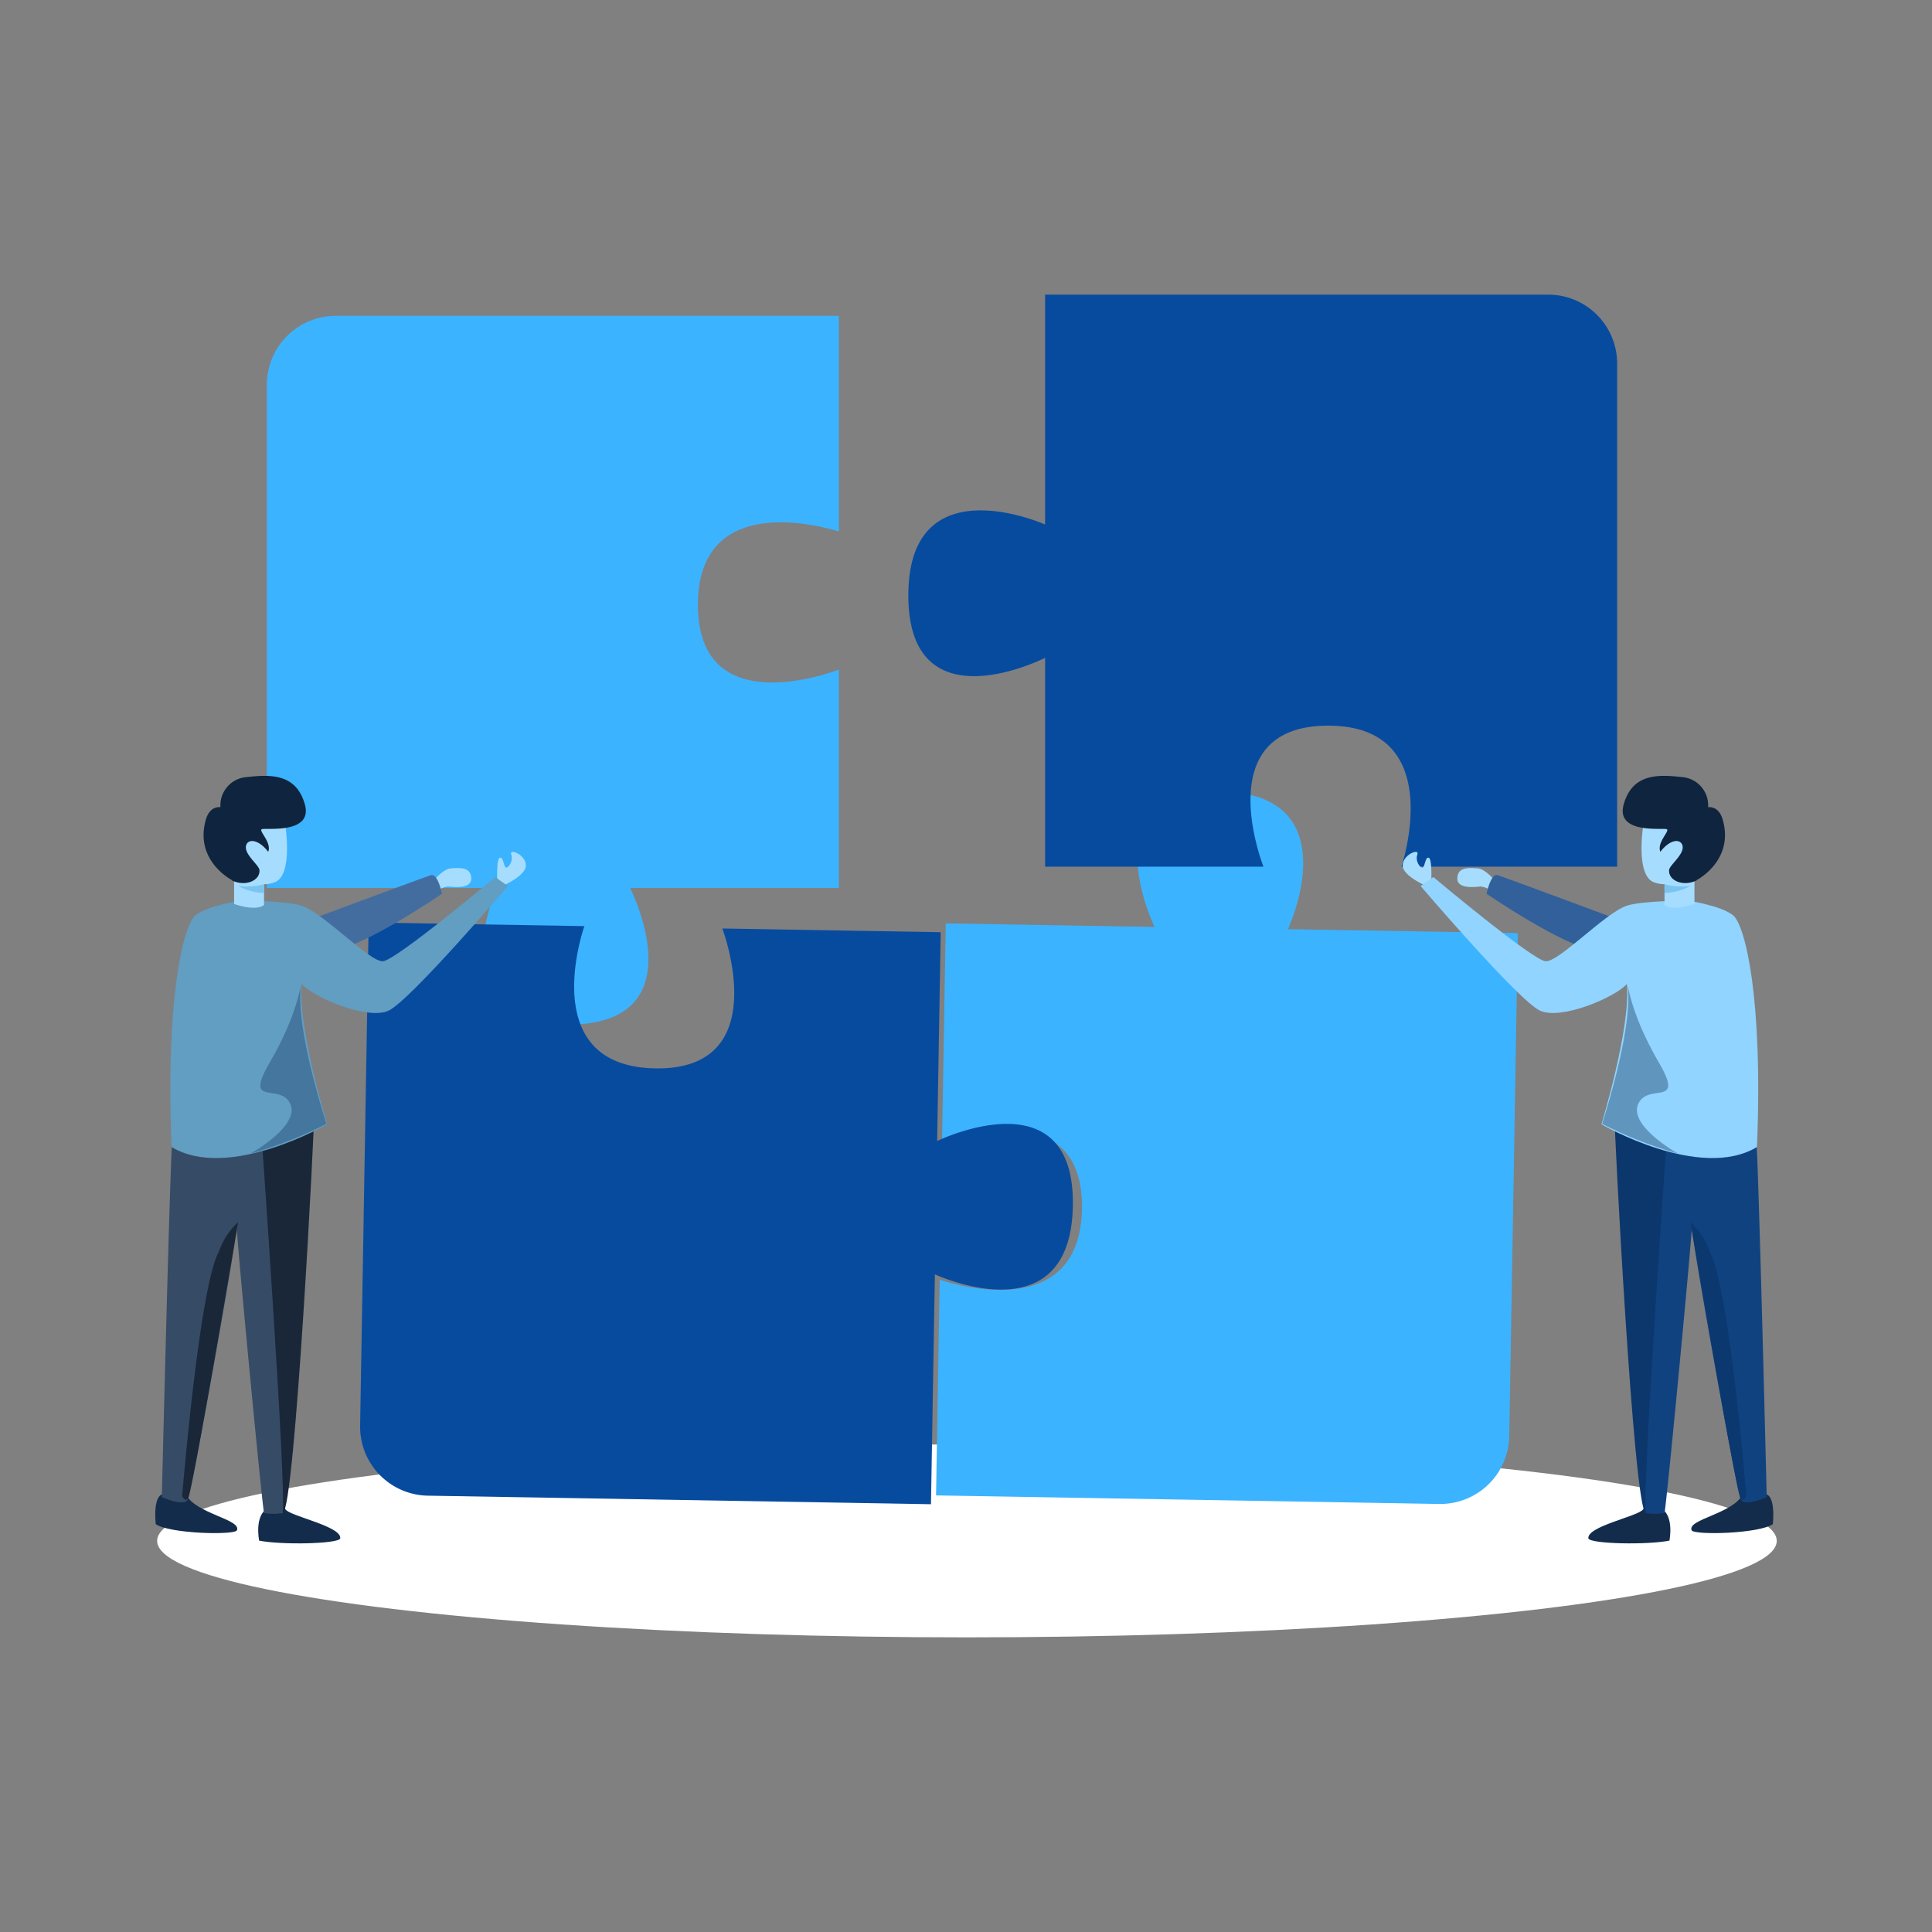
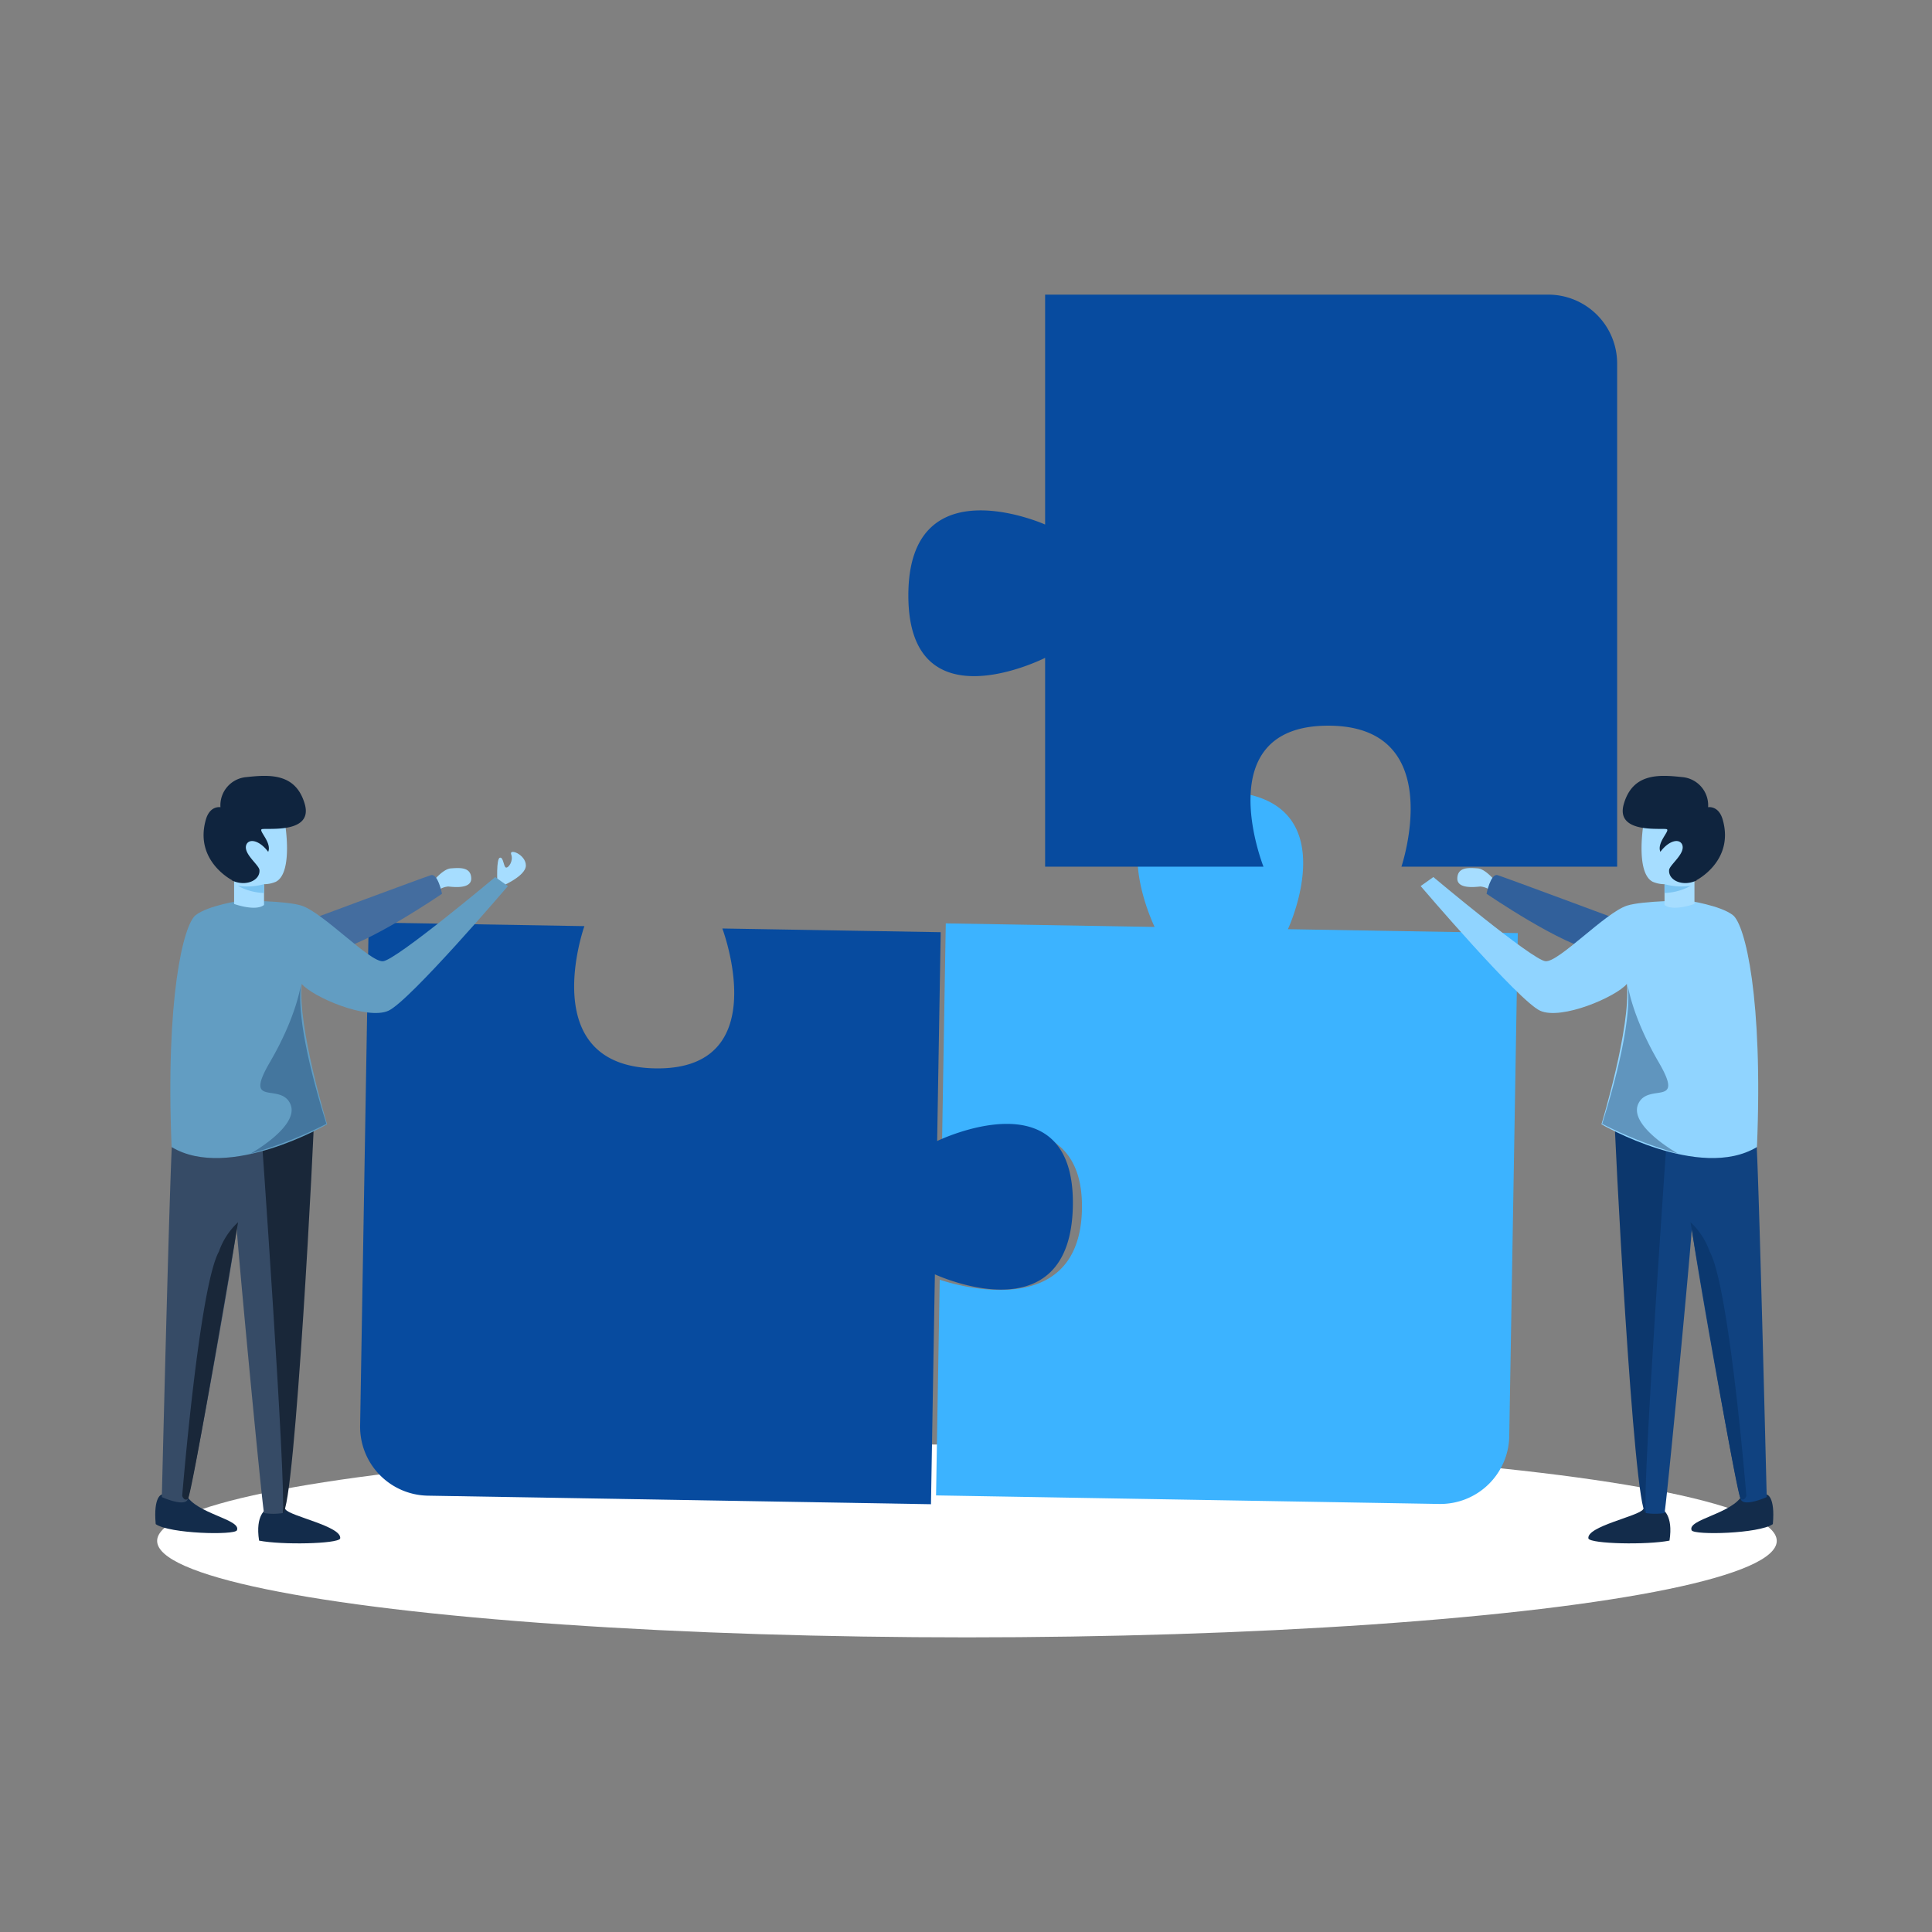
<svg xmlns="http://www.w3.org/2000/svg" viewBox="0 0 3000 3000" id="Teamwork">
  <rect x="0" y="0" width="3000" height="3000" fill="#808080" stroke="none" />
  <g fill="#000000" class="color000000 svgShape">
    <ellipse cx="1501.468" cy="2392.675" rx="1257.462" ry="149.825" fill="#ffffff" class="coloreef1f8 svgShape" />
    <g fill="#000000" class="color000000 svgShape">
      <path d="M2234.723,2335.335l-781.231-13.281,5.694-334.966s217.671,77.564,220.86-109.985-217.218-104.222-217.218-104.222l5.764-339.076,324.265,5.513s-104.414-214.203,100.569-210.718,106.447,214.238,106.447,214.238l356.969,6.069-13.281,781.231A107.034,107.034,0,0,1,2234.723,2335.335Z" fill="#3cb3ff" class="colorffc93c svgShape" />
-       <path d="M521.398,490.44H1302.629V825.407s-218.927-73.842-218.927,113.707,218.927,100.501,218.927,100.501v339.076H978.365s108.024,212.367-96.958,212.367-110.057-212.367-110.057-212.367H414.38V597.458A107.018,107.018,0,0,1,521.398,490.44Z" fill="#3cb3ff" class="colorffc93c svgShape" />
      <path d="M559.196,2213.634l13.281-781.231,334.966,5.694s-77.564,217.671,109.985,220.86,104.222-217.218,104.222-217.218l339.076,5.764-5.513,324.264s214.203-104.414,210.718,100.569-214.238,106.447-214.238,106.447l-6.069,356.969-781.232-13.281A107.034,107.034,0,0,1,559.196,2213.634Z" fill="#074b9f" class="color07689f svgShape" />
      <path d="M2511.098,564.518v781.231H2176.132s73.843-218.927-113.707-218.927-100.501,218.927-100.501,218.927H1622.849V1021.485s-212.367,108.024-212.367-96.958,212.367-110.057,212.367-110.057V457.5h781.231A107.018,107.018,0,0,1,2511.098,564.518Z" fill="#074b9f" class="color07689f svgShape" />
    </g>
    <g fill="#000000" class="color000000 svgShape">
      <path d="M413.6,2343.598s-17.615,8.209-11.292,48.673c35.413,6.955,121.367,5.084,125.877-3.135,3.757-18.995-78.539-34.781-84.972-45.525S413.6,2343.598,413.6,2343.598Z" fill="#132c4b" class="color052c4b svgShape" />
      <path d="M251.302,2320.705s-13.409,2.012-9.526,45.953c21.404,14.982,122,17.401,126.102,9.631,7.493-17.048-64.211-25.738-79.077-55.576C278.124,2301.462,251.302,2320.705,251.302,2320.705Z" fill="#132c4b" class="color052c4b svgShape" />
      <path d="M439.069,2349.503a95.889,95.889,0,0,1-29.085,0c-3.789-19.146-42.358-425.106-42.358-443.44-3.208,37.307-70.194,412.286-76.517,423.032s-39.834-4.431-39.834-4.431,13.283-545.706,16.439-555.187,195.371-21.511,195.371-21.511-14.982,477.685-14.982,502.269S439.069,2349.503,439.069,2349.503Z" fill="#364b66" class="color663e36 svgShape" />
      <path d="M404.832,1744.487s39.735,559.875,34.321,605.025c18.953-5.866,49.616-606.899,48.545-617.58S404.832,1744.487,404.832,1744.487Z" fill="#192739" class="color391e19 svgShape" />
      <path d="M668.654,1373.264s17.551-23.844,31.42-24.839,31.035-2.344,31.666,15.251-28.734,13.484-35.765,12.907a31.522,31.522,0,0,0-16.416,6.421Z" fill="#a6ddff" class="colorffd0a6 svgShape" />
      <path d="M474.89,1430.53s183.686-68.396,194.378-71.594,17.124,28.894,17.124,28.894-118.618,81.217-169.912,88.698S474.89,1430.53,474.89,1430.53Z" fill="#446d9f" class="color7b449f svgShape" />
      <path d="M772.288,1370.428s-1.892-36.675,3.788-38.528,5.696,13.913,9.495,15.175,12.019-10.124,8.23-20.238,22.762,0,22.762,17.124-40.477,33.519-40.477,33.519Z" fill="#a6ddff" class="colorffd0a6 svgShape" />
      <path d="M373.348,1398.508s-50.222,7.491-69.468,22.475-47.014,129.31-37.404,360.138c88.708,53.433,241.506-35.316,241.506-35.316s-45.943-150.682-39.531-218.007c17.124,20.332,101.516,56.634,134.65,41.684s185.599-193.596,185.599-193.596l-19.737-13.976s-153.718,129.064-174.27,130.7-92.465-75.179-126.279-86.309C443.505,1398.37,373.348,1398.508,373.348,1398.508Z" fill="#629dc2" class="color9d62c2 svgShape" />
      <path d="M442.236,1276.243s13.806,78.722-13.91,92.956a46.653,46.653,0,0,1-18.341,3.788v32.244c-13.367,10.508-46.465-1.583-46.465-1.583v-44.947s-12.672-35.98-6.046-58.721,34.248-36.257,49.783-36.834A72.611,72.611,0,0,1,442.236,1276.243Z" fill="#a6ddff" class="colorffd0a6 svgShape" />
      <path d="M360.572,1366.853s-59.085-29.879-41.02-93.79c6.323-22.762,22.762-19.606,22.762-19.606a43.985,43.985,0,0,1,40.461-46.789c35.988-3.927,76.517-6.325,90.432,41.736s-62.596,36.385-66.97,39.298,16.053,20.912,10.211,35.016c-12.651-17.027-28.693-21.404-33.668-11.676-6.229,13.623,18.096,30.65,20.045,39.403,1.949,16.533-21.341,27.225-43.257,16.395" fill="#0f243e" class="color3e150f svgShape" />
      <path d="M282.911,2322.803s26.53-324.929,56.979-379.271a112.513,112.513,0,0,1,29.817-45.697s-71.882,425.525-77.954,429.635S282.911,2322.803,282.911,2322.803Z" fill="#192739" class="color391e19 svgShape" />
      <path d="M409.979,1372.996a101.153,101.153,0,0,1-40.665,2.451,89.69,89.69,0,0,0,40.665,11.172Z" fill="#7ac4f2" class="colorf2b37a svgShape" />
      <path d="M467.339,1528.279s-6.239,49.088-48.158,120.931,16.235,30.768,31.625,64.95-61.854,77.235-61.854,77.235a643.648,643.648,0,0,0,117.882-46.295c-13.294-42.904-47.301-156.033-39.52-216.777" style="isolation:isolate" fill="#173c6a" opacity=".4" class="color4a176a svgShape" />
    </g>
    <g fill="#000000" class="color000000 svgShape">
      <path d="M2581.081,2343.597s17.615,8.209,11.292,48.673c-35.413,6.955-121.367,5.084-125.877-3.135-3.757-18.995,78.539-34.781,84.972-45.524S2581.081,2343.597,2581.081,2343.597Z" fill="#132c4b" class="color052c4b svgShape" />
      <path d="M2743.348,2320.704s13.409,2.012,9.526,45.943c-21.404,14.982-121.999,17.401-126.102,9.631-7.493-17.048,64.211-25.683,79.077-55.563C2716.53,2301.461,2743.348,2320.704,2743.348,2320.704Z" fill="#132c4b" class="color052c4b svgShape" />
      <path d="M2555.564,2349.483a95.896,95.896,0,0,0,29.085,0c3.788-19.146,42.358-425.096,42.358-443.44,3.208,37.307,70.183,412.275,76.506,423.032s39.834-4.431,39.834-4.431-13.283-545.695-16.439-555.177-195.371-21.511-195.371-21.511,14.982,477.675,14.982,502.256S2555.564,2349.483,2555.564,2349.483Z" fill="#104280" class="color103a80 svgShape" />
      <path d="M2589.833,1744.487s-39.735,559.864-34.321,605.015c-18.953-5.866-49.616-606.888-48.545-617.58S2589.833,1744.487,2589.833,1744.487Z" fill="#0c376d" class="color0c336d svgShape" />
      <path d="M2326.011,1373.254s-17.551-23.844-31.42-24.839-31.035-2.344-31.666,15.251,28.734,13.484,35.765,12.907a31.523,31.523,0,0,1,16.416,6.421Z" fill="#a6ddff" class="colorffd0a6 svgShape" />
      <path d="M2519.78,1430.519s-183.686-68.396-194.367-71.594-17.124,28.894-17.124,28.894,118.608,81.217,169.912,88.697S2519.78,1430.519,2519.78,1430.519Z" fill="#31609b" class="color31849b svgShape" />
-       <path d="M2222.372,1370.428s1.892-36.675-3.788-38.528-5.696,13.913-9.495,15.175-12.019-10.124-8.23-20.238-22.762,0-22.762,17.124,40.477,33.519,40.477,33.519Z" fill="#a6ddff" class="colorffd0a6 svgShape" />
+       <path d="M2222.372,1370.428Z" fill="#a6ddff" class="colorffd0a6 svgShape" />
      <path d="M2621.317,1398.497s50.222,7.491,69.468,22.475,47.014,129.31,37.404,360.138c-88.708,53.433-241.506-35.316-241.506-35.316s45.943-150.682,39.531-218.007c-17.124,20.332-101.516,56.634-134.65,41.684s-185.599-193.596-185.599-193.596l19.737-13.976s153.718,129.064,174.27,130.7,92.465-75.179,126.279-86.309C2551.154,1398.358,2621.317,1398.497,2621.317,1398.497Z" fill="#90d4ff" class="color40a8c4 svgShape" />
      <path d="M2552.419,1276.241s-13.806,78.722,13.91,92.956a46.653,46.653,0,0,0,18.341,3.788v32.244c13.367,10.508,46.465-1.583,46.465-1.583v-44.947s12.672-35.98,6.046-58.711-34.248-36.257-49.783-36.834A72.623,72.623,0,0,0,2552.419,1276.241Z" fill="#a6ddff" class="colorffd0a6 svgShape" />
      <path d="M2634.083,1366.841s59.085-29.879,41.02-93.779c-6.323-22.762-22.762-19.606-22.762-19.606a43.985,43.985,0,0,0-40.461-46.789c-35.988-3.927-76.517-6.325-90.432,41.736s62.596,36.385,66.97,39.298-16.053,20.912-10.211,35.016c12.651-17.027,28.693-21.404,33.668-11.676,6.229,13.623-18.096,30.65-20.045,39.403-1.949,16.533,21.341,27.225,43.257,16.395" fill="#0f243e" class="color3e150f svgShape" />
      <path d="M2711.76,2322.792s-26.53-324.929-56.968-379.271a112.513,112.513,0,0,0-29.817-45.697s71.882,425.525,77.954,429.635S2711.76,2322.792,2711.76,2322.792Z" fill="#0b386f" class="color0b346f svgShape" />
      <path d="M2584.681,1372.986a101.2,101.2,0,0,0,40.665,2.451,89.723,89.723,0,0,1-40.665,11.172Z" fill="#7ac4f2" class="colorf2b37a svgShape" />
      <path d="M2527.321,1528.269s6.239,49.088,48.158,120.931-16.236,30.768-31.625,64.95,61.854,77.235,61.854,77.235a643.645,643.645,0,0,1-117.882-46.295c13.294-42.904,47.301-156.033,39.52-216.777" style="isolation:isolate" opacity=".4" fill="#1b385d" class="color1b4f5d svgShape" />
    </g>
  </g>
</svg>